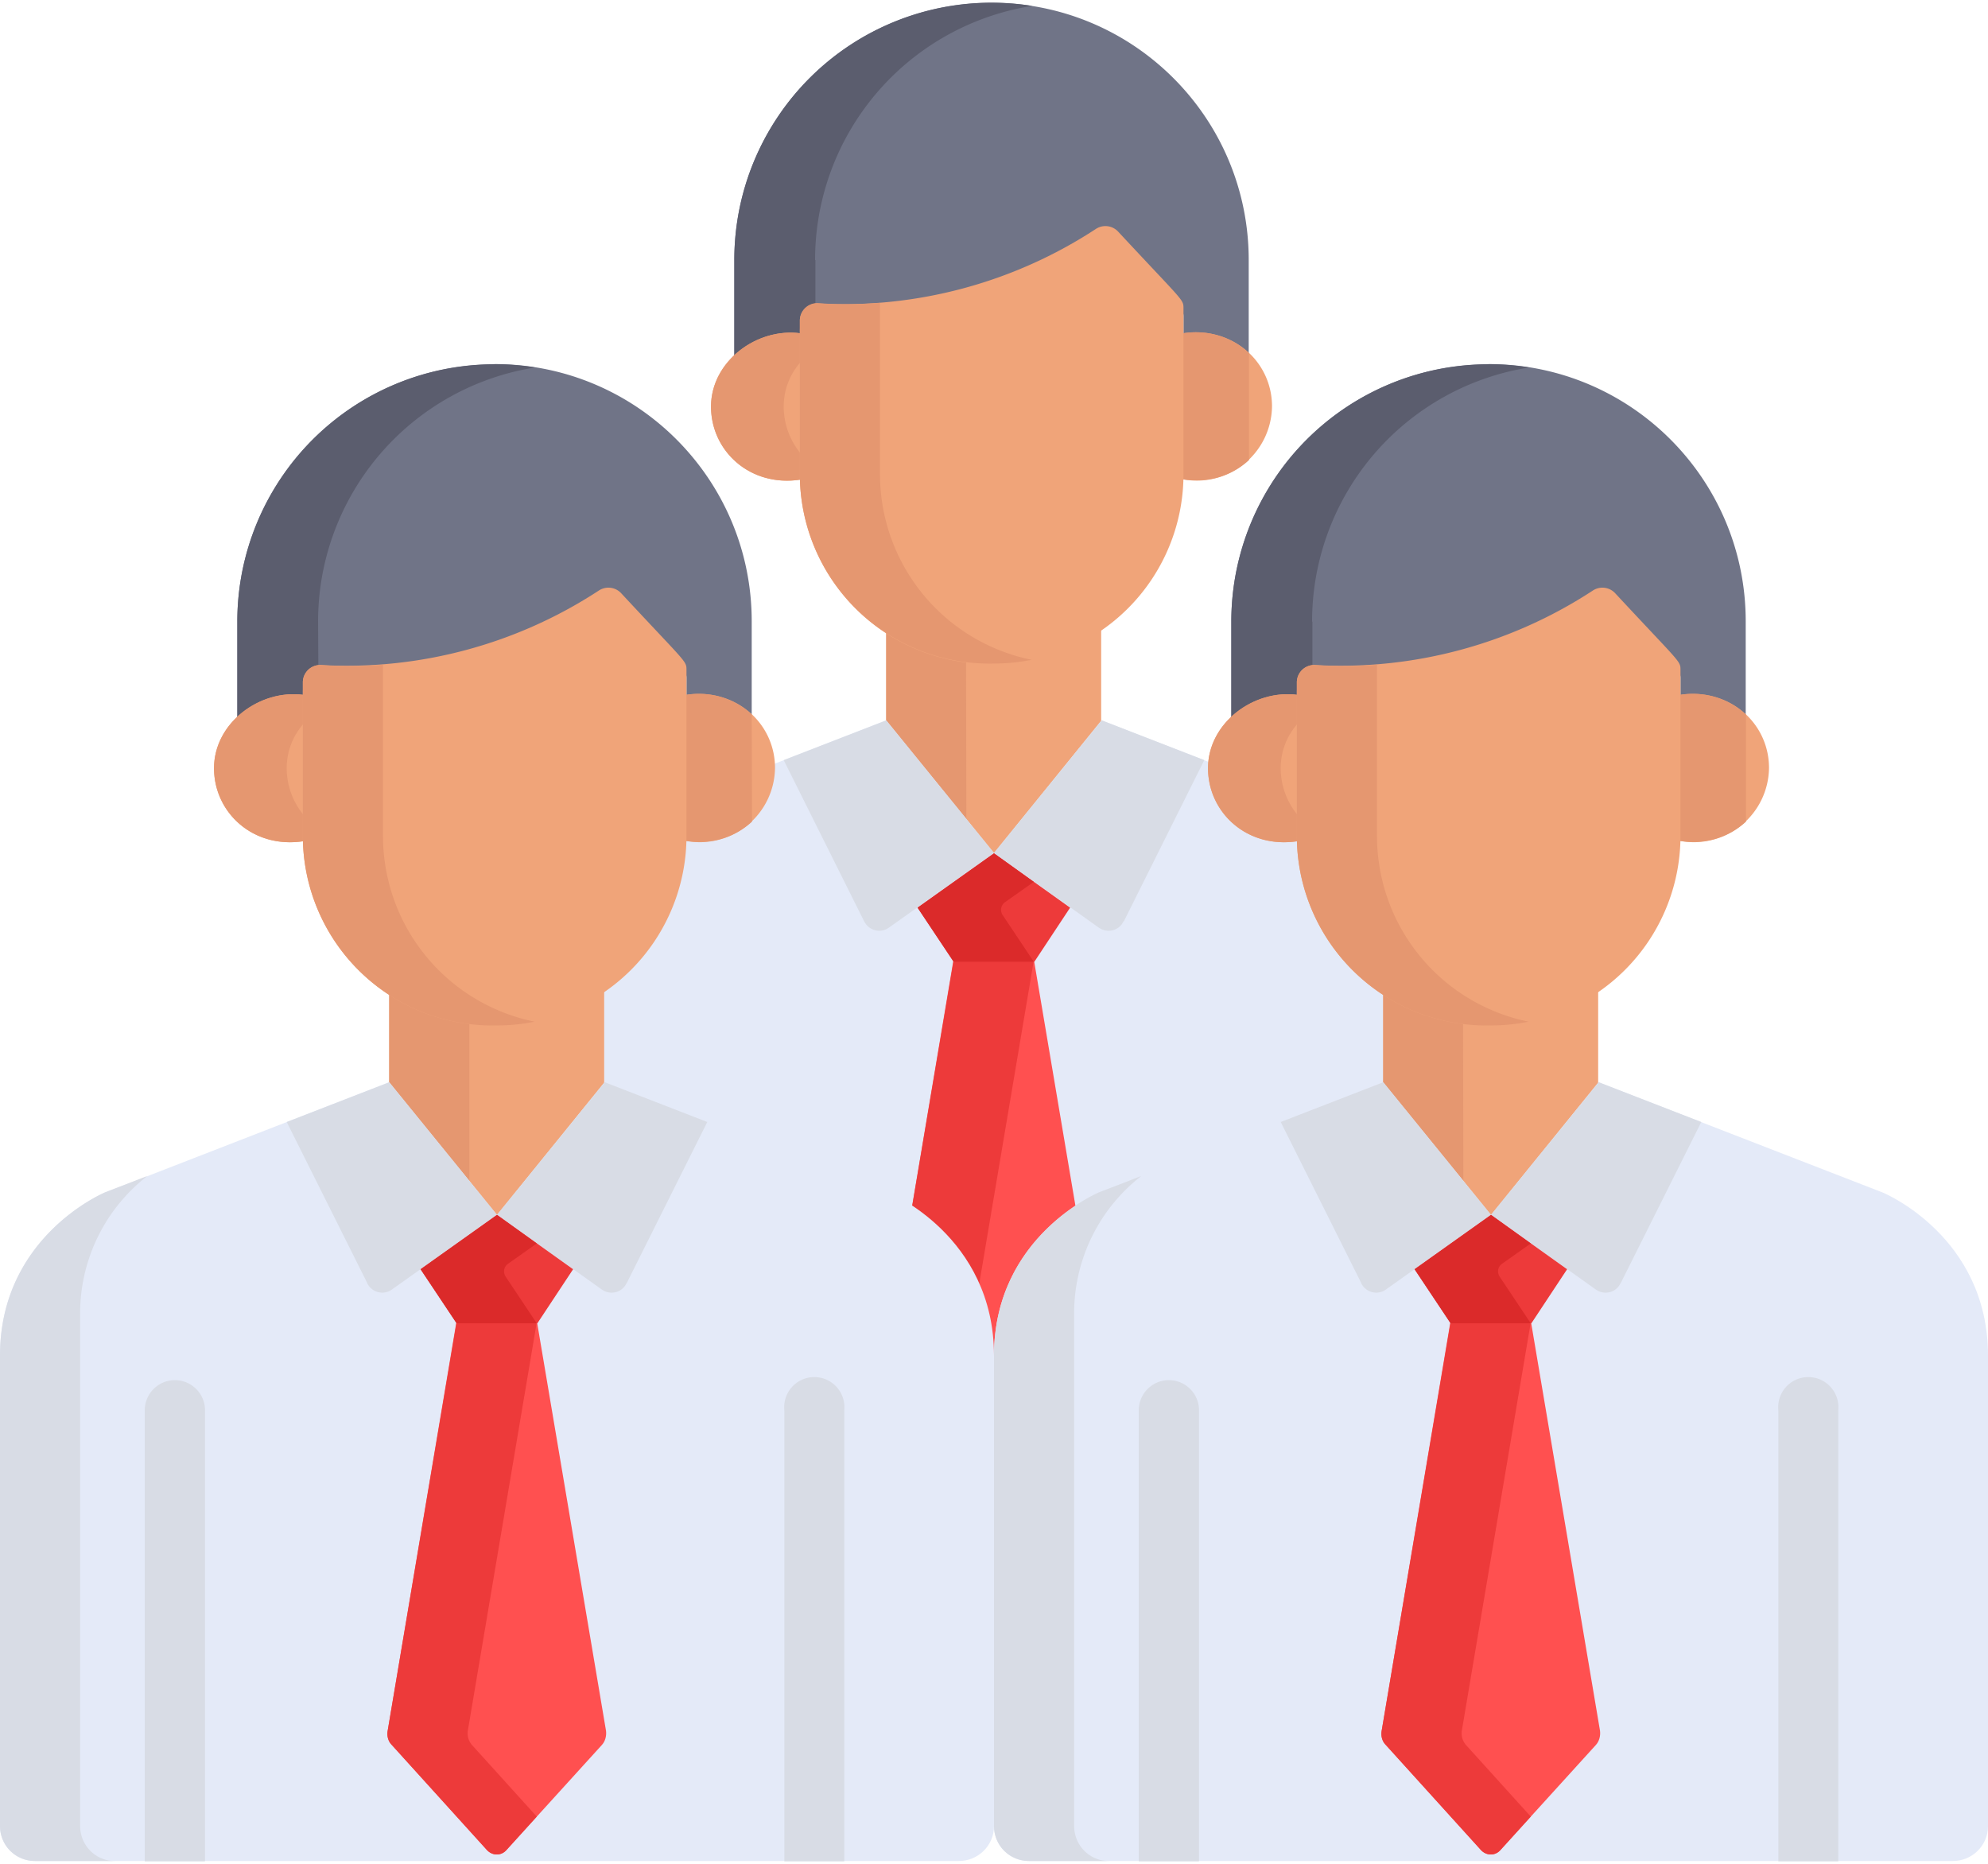
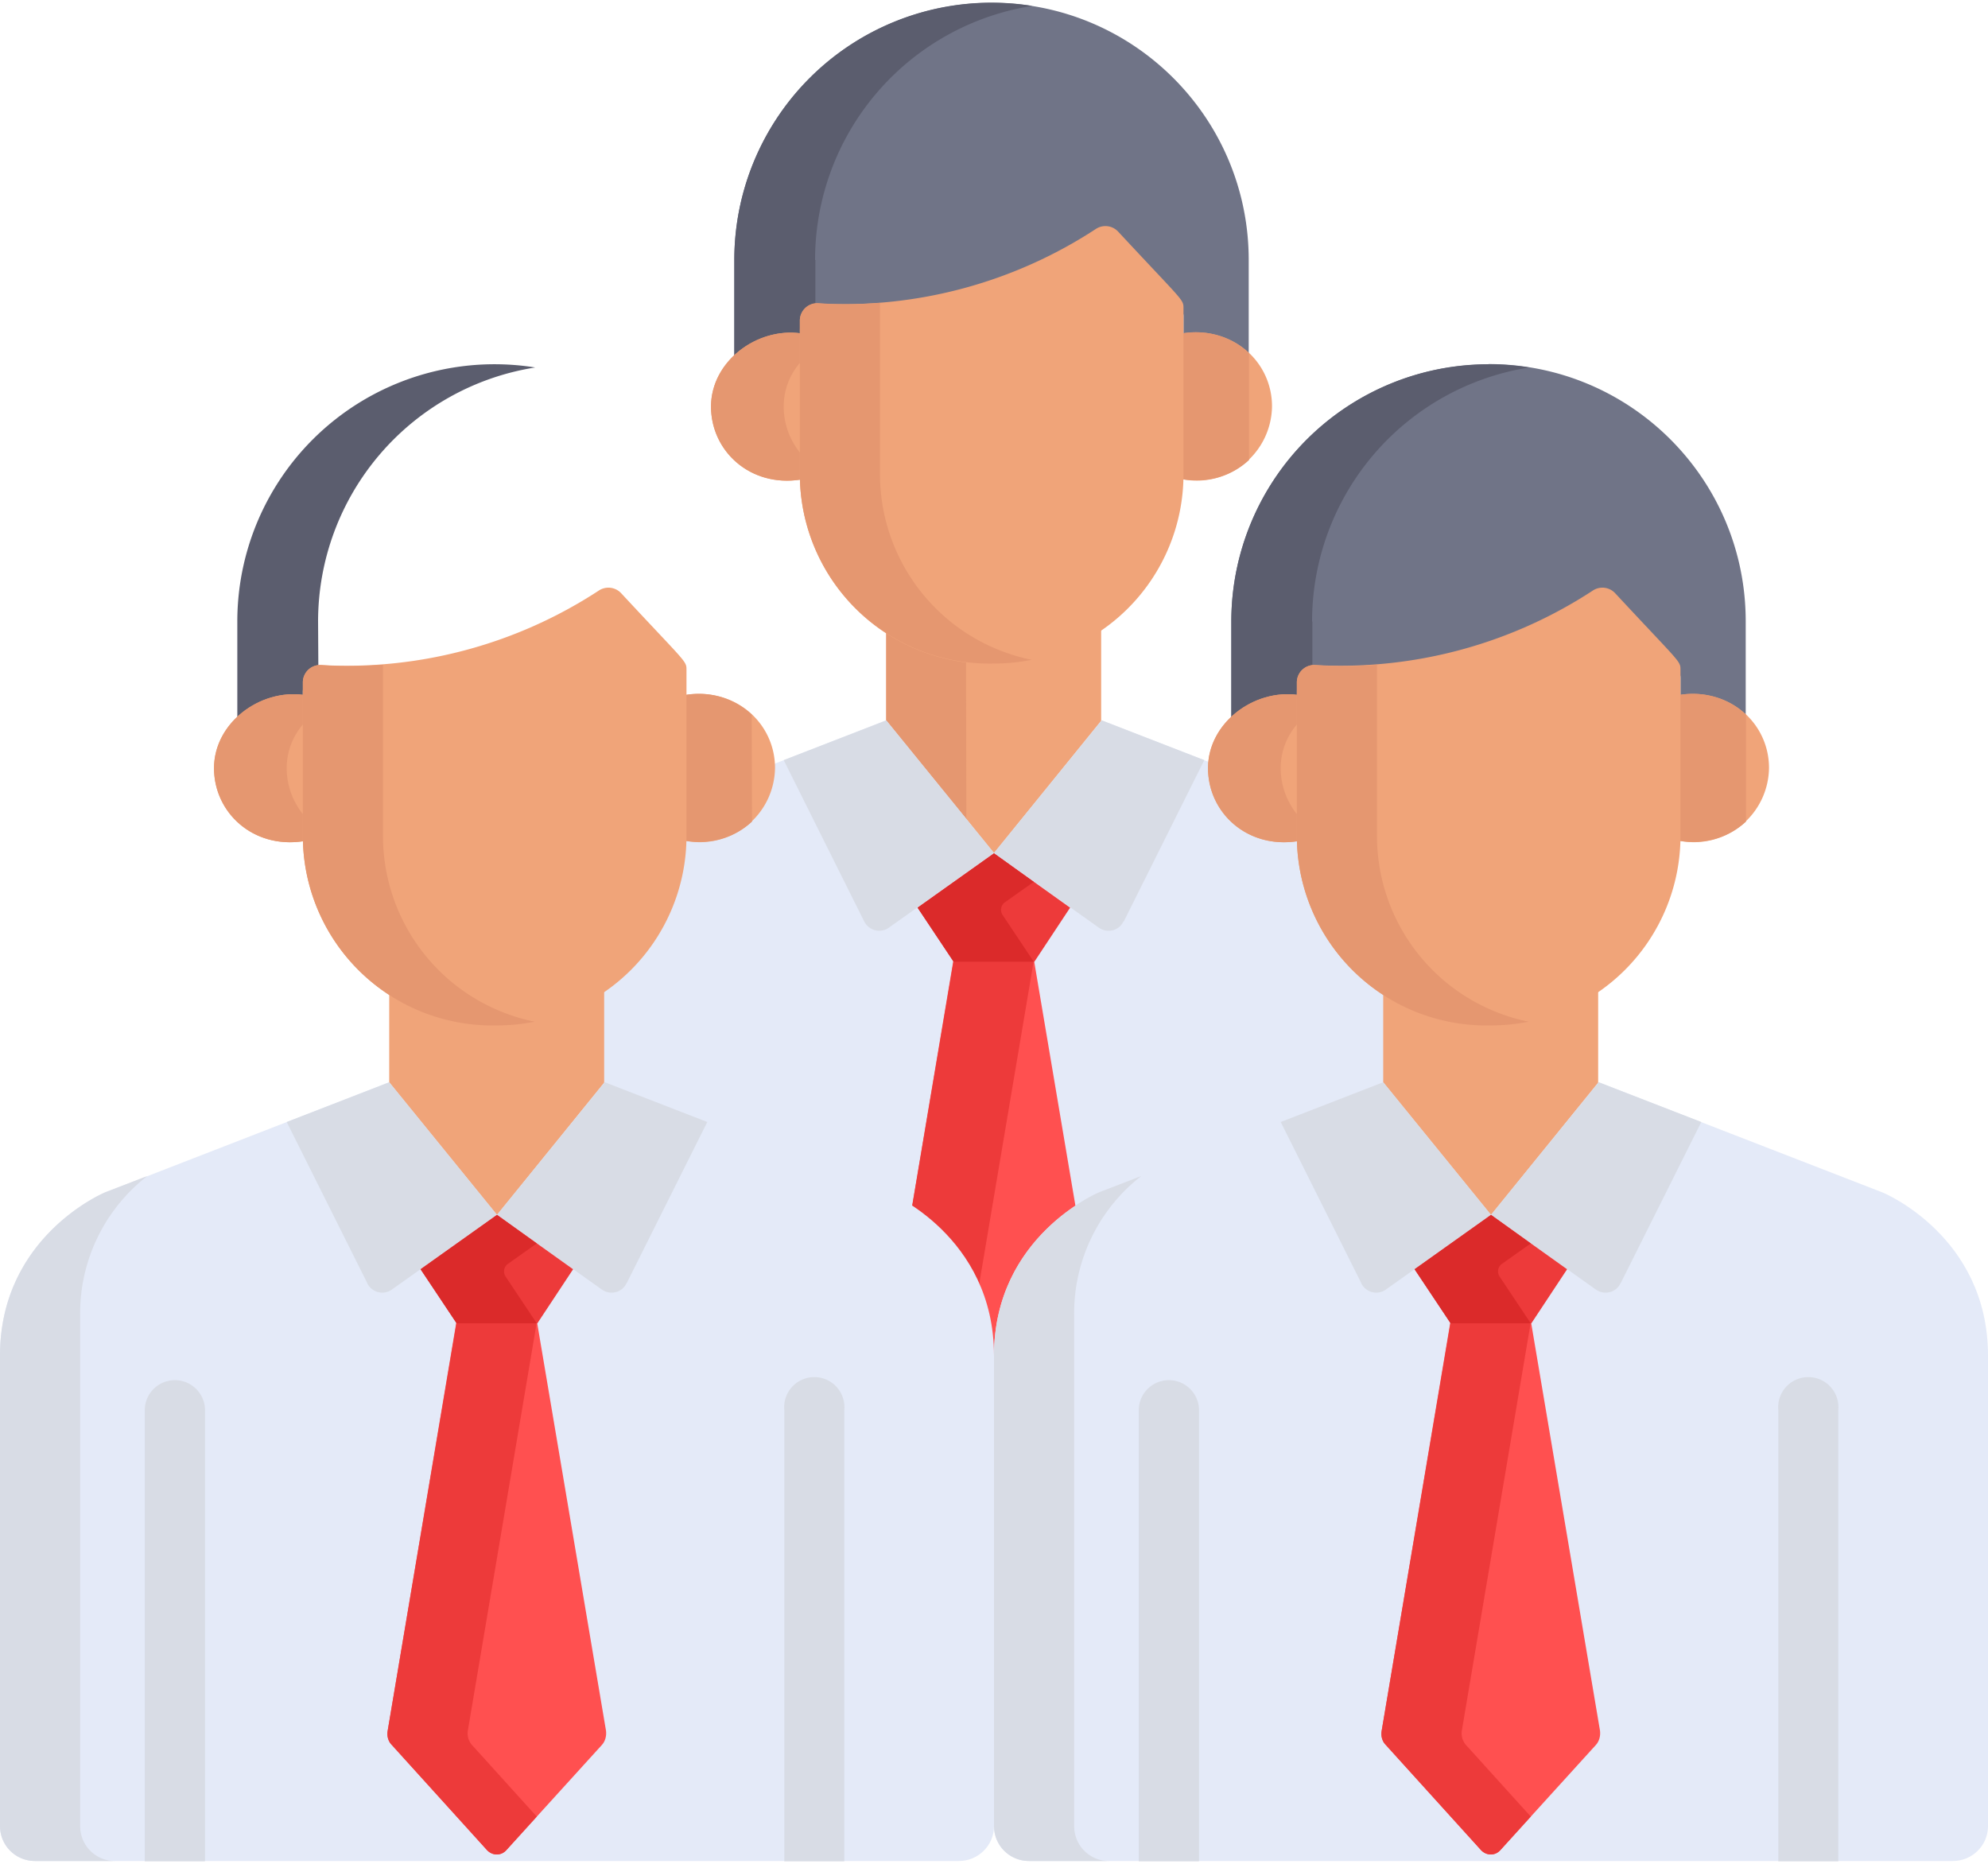
<svg xmlns="http://www.w3.org/2000/svg" xmlns:xlink="http://www.w3.org/1999/xlink" width="64" height="60" viewBox="0 0 64 60">
  <defs>
    <path id="jp13a" d="M1192.92 917.09a8.28 8.28 0 0 0-8.28 8.28v3.35c.55-.51 1.34-.79 2.11-.69v-.4c0-.34.28-.6.6-.57 3.2.23 6.47-.79 8.93-2.4a.56.56 0 0 1 .72.09c2.11 2.26 2.1 2.18 2.1 2.47v.81a2.5 2.5 0 0 1 2.1.62v-3.28c0-4.57-3.7-8.28-8.28-8.28z" />
    <path id="jp13b" d="M1187.24 925.37a8.28 8.28 0 0 1 6.99-8.18 8.28 8.28 0 0 0-9.59 8.18v3.35c.55-.51 1.34-.79 2.11-.69v-.4c0-.3.22-.53.5-.57v-1.69z" />
    <path id="jp13c" d="M1199.08 927.73V932.43a2.42 2.42 0 0 0 2.87-2.35c0-1.43-1.26-2.59-2.87-2.35z" />
    <path id="jp13d" d="M1201.2 928.36a2.51 2.51 0 0 0-2.12-.63V932.43c.85.13 1.6-.13 2.13-.62v-3.45z" />
    <path id="jp13e" d="M1186.77 932.3v-4.57c-1.4-.19-2.88.9-2.88 2.36 0 1.43 1.26 2.6 2.88 2.35v-.14z" />
    <path id="jp13f" d="M1186.77 931.59a2.36 2.36 0 0 1-.54-1.5c0-.55.2-1.04.54-1.43v-.93c-1.4-.19-2.88.9-2.88 2.36 0 1.43 1.26 2.6 2.88 2.35v-.85z" />
    <path id="jp13g" d="M1193 938.07a6.39 6.39 0 0 1-3.47-.98v3.4l3.46 4.27 3.46-4.27V937a6.05 6.05 0 0 1-3.44 1.07z" />
    <path id="jp13h" d="M1192.1 938.01a6.25 6.25 0 0 1-2.57-.92v3.4l2.58 3.17z" />
    <path id="jp13i" d="M1205.61 943.74l-9.15-3.55-3.46 4.27-3.47-4.27-9.14 3.55s-3.39 1.39-3.39 5.25v15.15c0 .62.5 1.12 1.13 1.12h29.74c.62 0 1.13-.5 1.13-1.12v-15.15c0-3.86-3.39-5.25-3.39-5.25z" />
    <path id="jp13j" d="M1179.58 964.14v-16.43a5.6 5.6 0 0 1 2.16-4.49l-1.35.52s-3.39 1.4-3.39 5.26v15.14c0 .63.5 1.13 1.13 1.13h2.57c-.62 0-1.12-.5-1.12-1.13z" />
    <path id="jp13k" d="M1197 924.46a.56.56 0 0 0-.72-.09 14.83 14.83 0 0 1-8.93 2.4.56.56 0 0 0-.6.56v4.95a6.1 6.1 0 0 0 6.26 6.09 6.1 6.1 0 0 0 6.09-6.09v-5.35c0-.3.01-.2-2.1-2.47z" />
    <path id="jp13l" d="M1189.33 932.27v-5.52c-.66.05-1.32.06-1.97.01a.56.56 0 0 0-.61.56v4.95a6.1 6.1 0 0 0 6.26 6.09c.41 0 .81-.04 1.2-.12a6.1 6.1 0 0 1-4.88-5.97z" />
    <path id="jp13m" d="M1197.18 946.66l2.59-5.19-3.3-1.28-3.47 4.27 3.37 2.4c.28.2.66.1.8-.2z" />
    <path id="jp13n" d="M1188.82 946.66l-2.59-5.19 3.3-1.28 3.47 4.27-3.38 2.4c-.27.2-.65.1-.8-.2z" />
    <path id="jp13o" d="M1196.51 961.08l-2.22-13.15h-2.6l-2.21 13.15c-.03.17.02.34.13.45l3.06 3.38c.18.2.47.2.64 0l3.07-3.38c.1-.11.15-.28.13-.45z" />
    <path id="jp13p" d="M1192.19 961.53a.57.57 0 0 1-.13-.45l2.22-13.15h-2.58l-2.22 13.15c-.03.17.02.34.13.45l3.06 3.38c.18.2.47.2.64 0l.97-1.07z" />
    <path id="jp13q" d="M1193 944.47l-2.46 1.75 1.16 1.74h2.6l1.15-1.74z" />
    <path id="jp13r" d="M1194.28 945.39l-1.28-.92-2.46 1.75 1.16 1.74h2.58l-1-1.5a.3.3 0 0 1 .08-.42z" />
    <path id="jp13s" d="M1208.92 928.73a8.28 8.28 0 0 0-8.28 8.28v3.35c.55-.51 1.34-.79 2.11-.69v-.4c0-.34.28-.6.6-.57 3.2.23 6.47-.79 8.93-2.4a.56.56 0 0 1 .72.09c2.11 2.26 2.1 2.18 2.1 2.47v.81a2.5 2.5 0 0 1 2.1.62V937c0-4.57-3.7-8.28-8.28-8.28z" />
    <path id="jp13t" d="M1203.24 937.01a8.28 8.28 0 0 1 6.99-8.18 8.28 8.28 0 0 0-9.59 8.18v3.35c.55-.51 1.34-.79 2.11-.69v-.4c0-.3.22-.53.5-.57v-1.69z" />
    <path id="jp13u" d="M1215.08 939.37V944.07a2.42 2.42 0 0 0 2.87-2.35c0-1.43-1.26-2.59-2.87-2.35z" />
    <path id="jp13v" d="M1217.2 940a2.51 2.51 0 0 0-2.12-.63V944.07c.85.13 1.6-.13 2.13-.62V940z" />
    <path id="jp13w" d="M1202.77 943.94v-4.57c-1.4-.19-2.88.9-2.88 2.36 0 1.43 1.26 2.6 2.88 2.35v-.14z" />
    <path id="jp13x" d="M1202.77 943.23a2.36 2.36 0 0 1-.54-1.5c0-.55.2-1.04.54-1.43v-.93c-1.4-.19-2.88.9-2.88 2.36 0 1.43 1.26 2.6 2.88 2.35v-.85z" />
    <path id="jp13y" d="M1209 949.71a6.39 6.39 0 0 1-3.47-.98v3.4l3.46 4.27 3.46-4.27v-3.49a6.05 6.05 0 0 1-3.44 1.07z" />
-     <path id="jp13z" d="M1208.1 949.65a6.25 6.25 0 0 1-2.57-.92v3.4l2.58 3.17z" />
    <path id="jp13A" d="M1221.61 955.39l-9.15-3.55-3.46 4.27-3.47-4.27-9.14 3.55s-3.39 1.39-3.39 5.25v15.15c0 .62.5 1.12 1.13 1.12h29.74c.62 0 1.13-.5 1.13-1.12v-15.15c0-3.86-3.39-5.25-3.39-5.25z" />
    <path id="jp13B" d="M1195.58 975.78v-16.43a5.6 5.6 0 0 1 2.16-4.49l-1.35.52s-3.39 1.4-3.39 5.26v15.14c0 .63.5 1.13 1.13 1.13h2.57c-.62 0-1.12-.5-1.12-1.13z" />
    <path id="jp13C" d="M1213 936.1a.56.56 0 0 0-.72-.09 14.83 14.83 0 0 1-8.93 2.4.56.56 0 0 0-.6.56v4.95a6.1 6.1 0 0 0 6.26 6.09 6.1 6.1 0 0 0 6.09-6.09v-5.35c0-.3.01-.2-2.1-2.47z" />
    <path id="jp13D" d="M1205.33 943.92v-5.52c-.66.05-1.32.06-1.97.01a.56.56 0 0 0-.61.56v4.95a6.1 6.1 0 0 0 6.26 6.09c.41 0 .81-.04 1.2-.12a6.1 6.1 0 0 1-4.88-5.97z" />
    <path id="jp13E" d="M1213.18 958.3l2.59-5.18-3.3-1.28-3.47 4.27 3.37 2.4c.28.2.66.1.8-.2z" />
    <path id="jp13F" d="M1204.82 958.3l-2.59-5.18 3.3-1.28 3.47 4.27-3.38 2.4c-.27.2-.65.1-.8-.2z" />
    <path id="jp13G" d="M1212.51 972.72l-2.22-13.15h-2.6l-2.21 13.15c-.03.17.02.34.13.45l3.06 3.38c.18.2.47.2.64 0l3.07-3.38c.1-.11.15-.28.13-.45z" />
    <path id="jp13H" d="M1208.19 973.17a.57.57 0 0 1-.13-.45l2.22-13.15h-2.58l-2.22 13.15c-.03.17.02.34.13.45l3.06 3.38c.18.2.47.2.64 0l.97-1.07z" />
    <path id="jp13I" d="M1209 956.11l-2.46 1.75 1.16 1.74h2.6l1.15-1.74z" />
    <path id="jp13J" d="M1210.28 957.03l-1.28-.92-2.46 1.75 1.16 1.74h2.58l-1-1.5a.3.3 0 0 1 .08-.42z" />
    <path id="jp13K" d="M1199.6 976.91V962.4a.97.97 0 1 0-1.94 0v14.52h1.93z" />
    <path id="jp13L" d="M1220.18 976.91V962.4a.97.97 0 1 0-1.93 0v14.52h1.93z" />
-     <path id="jp13M" d="M1176.92 928.73a8.28 8.28 0 0 0-8.28 8.28v3.35c.55-.51 1.34-.79 2.11-.69v-.4c0-.34.28-.6.6-.57 3.2.23 6.47-.79 8.93-2.4a.56.56 0 0 1 .72.09c2.11 2.26 2.1 2.18 2.1 2.47v.81a2.5 2.5 0 0 1 2.1.62V937c0-4.57-3.7-8.28-8.28-8.28z" />
    <path id="jp13N" d="M1171.24 937.01a8.28 8.28 0 0 1 6.99-8.18 8.28 8.28 0 0 0-9.59 8.18v3.35c.55-.51 1.34-.79 2.11-.69v-.4c0-.3.22-.53.5-.57z" />
    <path id="jp13O" d="M1183.08 939.37V944.07a2.42 2.42 0 0 0 2.87-2.35c0-1.43-1.26-2.59-2.87-2.35z" />
    <path id="jp13P" d="M1185.2 940a2.51 2.51 0 0 0-2.12-.63V944.07c.85.13 1.6-.13 2.13-.62z" />
    <path id="jp13Q" d="M1170.77 943.94v-4.57c-1.4-.19-2.88.9-2.88 2.36 0 1.43 1.26 2.6 2.88 2.35v-.14z" />
    <path id="jp13R" d="M1170.77 943.23a2.36 2.36 0 0 1-.54-1.5c0-.55.2-1.04.54-1.43v-.93c-1.4-.19-2.88.9-2.88 2.36 0 1.43 1.26 2.6 2.88 2.35v-.85z" />
    <path id="jp13S" d="M1177 949.71a6.39 6.39 0 0 1-3.47-.98v3.4l3.46 4.27 3.46-4.27v-3.49a6.05 6.05 0 0 1-3.44 1.07z" />
-     <path id="jp13T" d="M1176.1 949.65a6.25 6.25 0 0 1-2.57-.92v3.4l2.58 3.17v-5.65z" />
    <path id="jp13U" d="M1189.61 955.39l-9.15-3.55-3.46 4.27-3.47-4.27-9.14 3.55s-3.39 1.39-3.39 5.25v15.15c0 .62.5 1.12 1.13 1.12h29.74c.62 0 1.13-.5 1.13-1.12v-15.15c0-3.86-3.39-5.25-3.39-5.25z" />
    <path id="jp13V" d="M1163.58 975.78v-16.43a5.6 5.6 0 0 1 2.16-4.49l-1.35.52s-3.39 1.4-3.39 5.26v15.14c0 .63.5 1.13 1.13 1.13h2.57c-.62 0-1.12-.5-1.12-1.13z" />
    <path id="jp13W" d="M1181 936.1a.56.56 0 0 0-.72-.09 14.83 14.83 0 0 1-8.93 2.4.56.56 0 0 0-.6.56v4.95a6.1 6.1 0 0 0 6.26 6.09 6.1 6.1 0 0 0 6.09-6.09v-5.35c0-.3.01-.2-2.1-2.47z" />
    <path id="jp13X" d="M1173.33 943.92v-5.52c-.66.05-1.32.06-1.97.01a.56.56 0 0 0-.61.56v4.95a6.1 6.1 0 0 0 6.26 6.09c.41 0 .81-.04 1.2-.12a6.1 6.1 0 0 1-4.88-5.97z" />
    <path id="jp13Y" d="M1181.18 958.3l2.59-5.18-3.3-1.28-3.47 4.27 3.37 2.4c.28.2.66.1.8-.2z" />
    <path id="jp13Z" d="M1172.82 958.3l-2.59-5.18 3.3-1.28 3.47 4.27-3.38 2.4c-.27.2-.65.1-.8-.2z" />
    <path id="jp13aa" d="M1180.51 972.72l-2.22-13.15h-2.6l-2.21 13.15c-.03.17.02.34.13.45l3.06 3.38c.18.2.47.2.64 0l3.07-3.38c.1-.11.15-.28.13-.45z" />
    <path id="jp13ab" d="M1176.19 973.17a.57.57 0 0 1-.13-.45l2.22-13.15h-2.58l-2.22 13.15c-.03.17.02.34.13.45l3.06 3.38c.18.2.47.2.64 0l.97-1.07z" />
    <path id="jp13ac" d="M1177 956.11l-2.46 1.75 1.16 1.74h2.6l1.15-1.74z" />
    <path id="jp13ad" d="M1178.28 957.03l-1.28-.92-2.46 1.75 1.16 1.74h2.58l-1-1.5a.3.3 0 0 1 .08-.42z" />
    <path id="jp13ae" d="M1167.6 976.91V962.4a.97.97 0 1 0-1.94 0v14.52h1.93z" />
    <path id="jp13af" d="M1188.18 976.91V962.4a.97.97 0 1 0-1.93 0v14.52h1.93z" />
  </defs>
  <g>
    <g transform="translate(-1161 -917)">
      <g>
        <use fill="#707487" xlink:href="#jp13a" />
      </g>
      <g>
        <use fill="#5b5d6e" xlink:href="#jp13b" />
      </g>
      <g>
        <use fill="#f0a479" xlink:href="#jp13c" />
      </g>
      <g>
        <use fill="#e59770" xlink:href="#jp13d" />
      </g>
      <g>
        <use fill="#f0a479" xlink:href="#jp13e" />
      </g>
      <g>
        <use fill="#e59770" xlink:href="#jp13f" />
      </g>
      <g>
        <use fill="#f0a479" xlink:href="#jp13g" />
      </g>
      <g>
        <use fill="#e59770" xlink:href="#jp13h" />
      </g>
      <g>
        <use fill="#e4eaf8" xlink:href="#jp13i" />
      </g>
      <g>
        <use fill="#d8dce5" xlink:href="#jp13j" />
      </g>
      <g>
        <use fill="#f0a479" xlink:href="#jp13k" />
      </g>
      <g>
        <use fill="#e59770" xlink:href="#jp13l" />
      </g>
      <g>
        <g>
          <use fill="#d8dce5" xlink:href="#jp13m" />
        </g>
        <g>
          <use fill="#d8dce5" xlink:href="#jp13n" />
        </g>
      </g>
      <g>
        <use fill="#ff5050" xlink:href="#jp13o" />
      </g>
      <g>
        <g>
          <use fill="#ed3a3a" xlink:href="#jp13p" />
        </g>
        <g>
          <use fill="#ed3a3a" xlink:href="#jp13q" />
        </g>
      </g>
      <g>
        <use fill="#db2a2a" xlink:href="#jp13r" />
      </g>
      <g>
        <use fill="#707487" xlink:href="#jp13s" />
      </g>
      <g>
        <use fill="#5b5d6e" xlink:href="#jp13t" />
      </g>
      <g>
        <use fill="#f0a479" xlink:href="#jp13u" />
      </g>
      <g>
        <use fill="#e59770" xlink:href="#jp13v" />
      </g>
      <g>
        <use fill="#f0a479" xlink:href="#jp13w" />
      </g>
      <g>
        <use fill="#e59770" xlink:href="#jp13x" />
      </g>
      <g>
        <use fill="#f0a479" xlink:href="#jp13y" />
      </g>
      <g>
        <use fill="#e59770" xlink:href="#jp13z" />
      </g>
      <g>
        <use fill="#e4eaf8" xlink:href="#jp13A" />
      </g>
      <g>
        <use fill="#d8dce5" xlink:href="#jp13B" />
      </g>
      <g>
        <use fill="#f0a479" xlink:href="#jp13C" />
      </g>
      <g>
        <use fill="#e59770" xlink:href="#jp13D" />
      </g>
      <g>
        <g>
          <use fill="#d8dce5" xlink:href="#jp13E" />
        </g>
        <g>
          <use fill="#d8dce5" xlink:href="#jp13F" />
        </g>
      </g>
      <g>
        <use fill="#ff5050" xlink:href="#jp13G" />
      </g>
      <g>
        <g>
          <use fill="#ed3a3a" xlink:href="#jp13H" />
        </g>
        <g>
          <use fill="#ed3a3a" xlink:href="#jp13I" />
        </g>
      </g>
      <g>
        <use fill="#db2a2a" xlink:href="#jp13J" />
      </g>
      <g>
        <g>
          <use fill="#d8dce5" xlink:href="#jp13K" />
        </g>
        <g>
          <use fill="#d8dce5" xlink:href="#jp13L" />
        </g>
      </g>
      <g>
        <use fill="#707487" xlink:href="#jp13M" />
      </g>
      <g>
        <use fill="#5b5d6e" xlink:href="#jp13N" />
      </g>
      <g>
        <use fill="#f0a479" xlink:href="#jp13O" />
      </g>
      <g>
        <use fill="#e59770" xlink:href="#jp13P" />
      </g>
      <g>
        <use fill="#f0a479" xlink:href="#jp13Q" />
      </g>
      <g>
        <use fill="#e59770" xlink:href="#jp13R" />
      </g>
      <g>
        <use fill="#f0a479" xlink:href="#jp13S" />
      </g>
      <g>
        <use fill="#e59770" xlink:href="#jp13T" />
      </g>
      <g>
        <use fill="#e4eaf8" xlink:href="#jp13U" />
      </g>
      <g>
        <use fill="#d8dce5" xlink:href="#jp13V" />
      </g>
      <g>
        <use fill="#f0a479" xlink:href="#jp13W" />
      </g>
      <g>
        <use fill="#e59770" xlink:href="#jp13X" />
      </g>
      <g>
        <g>
          <use fill="#d8dce5" xlink:href="#jp13Y" />
        </g>
        <g>
          <use fill="#d8dce5" xlink:href="#jp13Z" />
        </g>
      </g>
      <g>
        <use fill="#ff5050" xlink:href="#jp13aa" />
      </g>
      <g>
        <g>
          <use fill="#ed3a3a" xlink:href="#jp13ab" />
        </g>
        <g>
          <use fill="#ed3a3a" xlink:href="#jp13ac" />
        </g>
      </g>
      <g>
        <use fill="#db2a2a" xlink:href="#jp13ad" />
      </g>
      <g>
        <g>
          <use fill="#d8dce5" xlink:href="#jp13ae" />
        </g>
        <g>
          <use fill="#d8dce5" xlink:href="#jp13af" />
        </g>
      </g>
    </g>
  </g>
</svg>